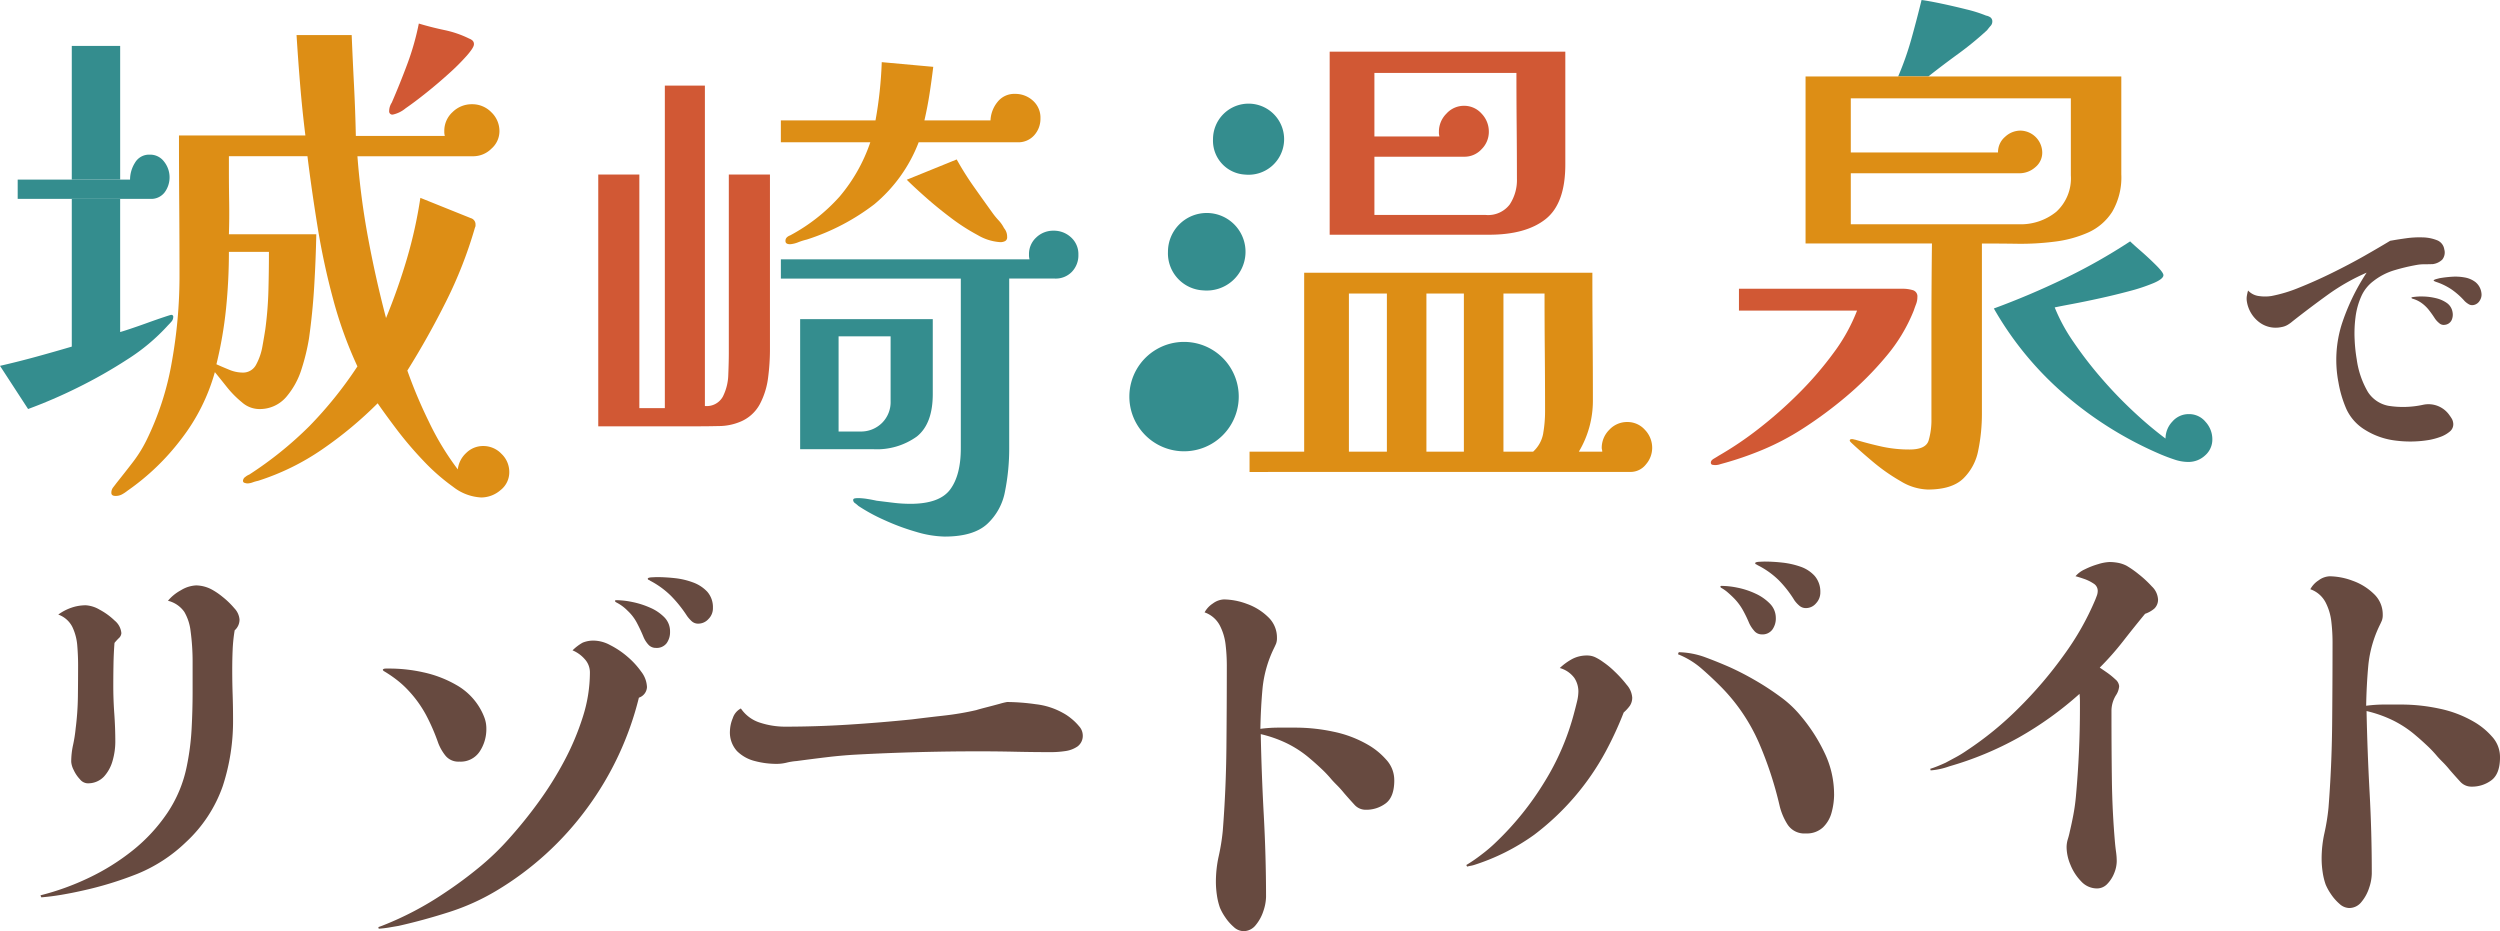
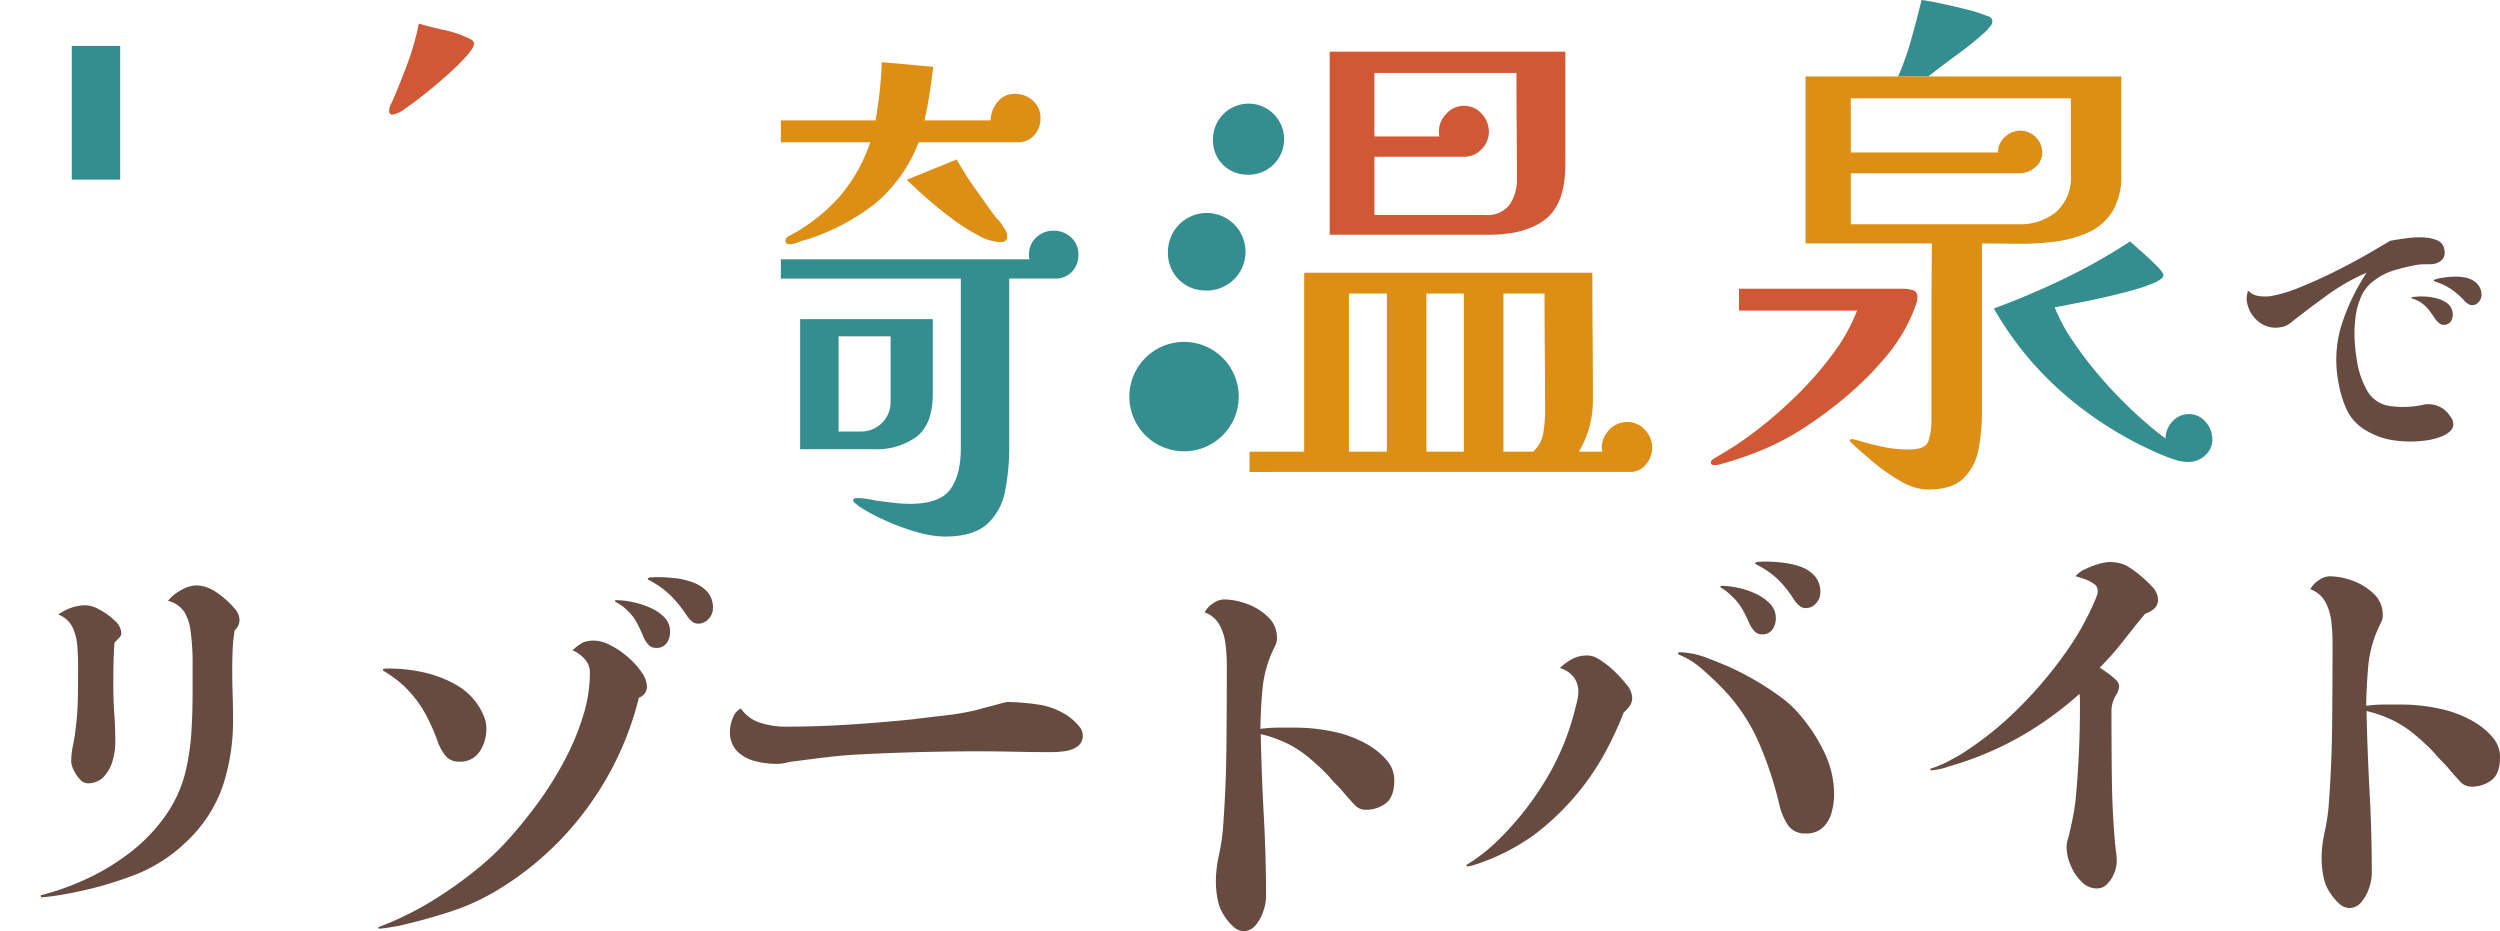
<svg xmlns="http://www.w3.org/2000/svg" width="412.622" height="153.686" viewBox="0 0 412.622 153.686">
  <g transform="translate(-417.228 -444.676)">
    <g style="isolation:isolate">
      <g style="isolation:isolate">
        <path d="M820.653,485.83a1.877,1.877,0,0,1-.332,1.693,2.76,2.76,0,0,1-1.574.746.68.68,0,0,1-.139,0,.866.866,0,0,0-.185.01c-.4.009-.785.014-1.143.015a6.623,6.623,0,0,0-1.126.1,32.626,32.626,0,0,0-3.788.9,10.527,10.527,0,0,0-3.4,1.768,6.36,6.36,0,0,0-2.025,2.555,12.072,12.072,0,0,0-.938,3.412,20.827,20.827,0,0,0-.146,3.671,26.2,26.2,0,0,0,.345,3.279,14.521,14.521,0,0,0,1.837,5.376,5.18,5.18,0,0,0,3.4,2.3,15.463,15.463,0,0,0,5.671-.16,4.21,4.21,0,0,1,4.42,1.742c.122.165.239.34.35.523a1.726,1.726,0,0,1,.221.591,1.541,1.541,0,0,1-.523,1.54,5.081,5.081,0,0,1-1.659.925,11.4,11.4,0,0,1-1.693.461,18.765,18.765,0,0,1-5.491.129,12.221,12.221,0,0,1-5.176-1.794,7.859,7.859,0,0,1-3.056-3.409,18.98,18.98,0,0,1-1.317-4.417,19.634,19.634,0,0,1,.516-9.506,35.5,35.5,0,0,1,4.135-8.6,34.269,34.269,0,0,0-6.351,3.6q-2.92,2.106-5.834,4.394a5.967,5.967,0,0,1-.849.617,3,3,0,0,1-1.032.37,4.483,4.483,0,0,1-3.753-.879,5.32,5.32,0,0,1-1.947-3.346,2.8,2.8,0,0,1,0-.936,7.329,7.329,0,0,1,.2-.875,2.906,2.906,0,0,0,1.821.917,6.742,6.742,0,0,0,2.076-.018,23.721,23.721,0,0,0,4.567-1.39q2.619-1.047,5.434-2.432t5.322-2.808q2.5-1.425,4.234-2.478l.589-.1q.77-.135,2.07-.318a15.7,15.7,0,0,1,2.661-.143,6.813,6.813,0,0,1,2.395.464A1.909,1.909,0,0,1,820.653,485.83Zm1.365,10.365a2.175,2.175,0,0,1-.162,1.336,1.392,1.392,0,0,1-1.105.756,1.1,1.1,0,0,1-.937-.278,3.6,3.6,0,0,1-.692-.741q-.455-.716-1-1.414a6.022,6.022,0,0,0-1.291-1.22,4.78,4.78,0,0,0-1.376-.646c-.131-.038-.2-.088-.213-.148s.029-.1.12-.114a9.38,9.38,0,0,1,1.826-.113,9.8,9.8,0,0,1,2.106.282,5.139,5.139,0,0,1,1.8.8A2.277,2.277,0,0,1,822.018,496.2Zm4.764-3.178a1.788,1.788,0,0,1-.267,1.262,1.5,1.5,0,0,1-1.06.747,1.1,1.1,0,0,1-.772-.143,3.417,3.417,0,0,1-.649-.492,12.17,12.17,0,0,0-2.189-1.951,10.379,10.379,0,0,0-2.63-1.263.911.911,0,0,0-.179-.086c-.084-.031-.128-.063-.133-.092-.016-.092.132-.18.444-.266s.5-.135.557-.146a19.008,19.008,0,0,1,1.992-.234,8.446,8.446,0,0,1,2.124.116,4.049,4.049,0,0,1,1.795.78A2.741,2.741,0,0,1,826.782,493.017Z" fill="#674a40" />
      </g>
    </g>
    <rect width="7.985" height="22.066" transform="translate(429.076 452.255)" fill="#348d8e" />
-     <path d="M499.994,519.579a4.124,4.124,0,0,0-3-1.288,3.947,3.947,0,0,0-2.833,1.159,4.343,4.343,0,0,0-1.374,2.7,45.331,45.331,0,0,1-4.765-7.856,78.665,78.665,0,0,1-3.563-8.457q3.438-5.494,6.4-11.419a71.251,71.251,0,0,0,4.765-12.192.682.682,0,0,0,.086-.429,1.066,1.066,0,0,0-.773-1.116l-8.328-3.349a74.632,74.632,0,0,1-2.232,10.089,101.059,101.059,0,0,1-3.434,9.745q-1.717-6.522-2.962-13.222a125.756,125.756,0,0,1-1.76-13.48h19.147a4.238,4.238,0,0,0,2.962-1.245,3.832,3.832,0,0,0,1.331-2.876,4.289,4.289,0,0,0-1.331-3.134,4.388,4.388,0,0,0-3.22-1.331,4.506,4.506,0,0,0-3.177,1.288,4.177,4.177,0,0,0-1.374,3.177,2.616,2.616,0,0,0,.086.773H475.959q-.087-4.207-.3-8.328t-.386-8.328h-9.1q.256,4.121.6,8.285t.859,8.285H446.768q0,5.838.043,11.72t.043,11.72a80.289,80.289,0,0,1-1.245,13.823,47.48,47.48,0,0,1-4.25,13.137,21.832,21.832,0,0,1-2.232,3.563q-1.289,1.674-2.662,3.391-.258.344-.558.73a1.424,1.424,0,0,0-.3.9q0,.515.687.515a2.192,2.192,0,0,0,1.073-.258,6.155,6.155,0,0,0,.9-.6,39.185,39.185,0,0,0,8.886-8.543,32.065,32.065,0,0,0,5.538-11.033q.772.94,1.932,2.4a16.589,16.589,0,0,0,2.533,2.576,4.356,4.356,0,0,0,2.748,1.116,5.732,5.732,0,0,0,4.551-1.975,13.007,13.007,0,0,0,2.576-4.722,34.462,34.462,0,0,0,1.2-4.98q.6-4.293.859-8.629t.343-8.543H455.009q.086-2.663.043-5.28t-.043-5.28V470.46h12.965q.687,5.577,1.674,11.677a118.54,118.54,0,0,0,2.58,11.979,67.849,67.849,0,0,0,3.992,11.033,66.113,66.113,0,0,1-7.942,9.874,61,61,0,0,1-9.917,7.985,2.366,2.366,0,0,0-.644.386.831.831,0,0,0-.386.644.348.348,0,0,0,.3.343,1.887,1.887,0,0,0,.386.086,2.613,2.613,0,0,0,.9-.172,6.249,6.249,0,0,1,.9-.258,40.13,40.13,0,0,0,10.6-5.2,64.744,64.744,0,0,0,9.144-7.6q1.116,1.63,3.091,4.25a59.976,59.976,0,0,0,4.422,5.2,33.653,33.653,0,0,0,4.937,4.336,8.183,8.183,0,0,0,4.636,1.76,4.9,4.9,0,0,0,3.177-1.2,3.737,3.737,0,0,0,1.46-3.005h0A4.12,4.12,0,0,0,499.994,519.579Zm-38.379-33.331q0,3.18-.086,6.4a59.853,59.853,0,0,1-.515,6.4q-.173,1.116-.472,2.79a9.822,9.822,0,0,1-1.03,3,2.421,2.421,0,0,1-2.275,1.331,5.8,5.8,0,0,1-2.189-.472q-1.156-.471-2.1-.9a67.093,67.093,0,0,0,1.588-9.187,92.284,92.284,0,0,0,.472-9.359Z" fill="#dd8e15" />
    <path d="M482.059,463.589a4.885,4.885,0,0,0,2.1-1.03q1.5-1.03,3.434-2.576t3.735-3.177a35.993,35.993,0,0,0,2.962-2.962q1.158-1.33,1.159-1.846h0a.79.79,0,0,0-.252-.646,1.616,1.616,0,0,0-.515-.3,17.134,17.134,0,0,0-4.121-1.417q-2.232-.473-4.207-1.073a43.278,43.278,0,0,1-1.889,6.654q-1.2,3.224-2.576,6.4a2.57,2.57,0,0,0-.429,1.374.531.531,0,0,0,.6.6Z" fill="#d15834" />
-     <path d="M437.059,477.5h4.98a2.784,2.784,0,0,0,2.361-1.073,4.169,4.169,0,0,0-.084-5.066,2.852,2.852,0,0,0-2.361-1.159,2.683,2.683,0,0,0-2.447,1.331,5.254,5.254,0,0,0-.816,2.79H420.147V477.5h8.929v0h7.983Z" fill="#348d8e" />
-     <path d="M445.819,496.884a.3.3,0,0,0-.351-.238q-.09,0-1.245.386t-2.7.944q-1.545.558-2.833.987t-1.631.515V477.5h-7.983v24.384q-2.919.861-5.881,1.674t-5.967,1.5l4.636,7.126a82.743,82.743,0,0,0,8.071-3.477,79.857,79.857,0,0,0,8.328-4.722,32.518,32.518,0,0,0,6.7-5.624q.258-.256.558-.6a1.146,1.146,0,0,0,.3-.773h0A.3.3,0,0,0,445.819,496.884Z" fill="#348d8e" />
    <path d="M555.8,477.126a29.665,29.665,0,0,1-8.157,6.4,1.6,1.6,0,0,0-.515.3.79.79,0,0,0-.258.644q0,.514.773.515a4.629,4.629,0,0,0,1.374-.343,10.822,10.822,0,0,1,1.374-.429,36.7,36.7,0,0,0,11.162-5.838,24.867,24.867,0,0,0,7.3-10.217h16.318A3.5,3.5,0,0,0,587.924,467a4.058,4.058,0,0,0,1.03-2.79h0a3.737,3.737,0,0,0-1.243-2.919,4.291,4.291,0,0,0-2.967-1.119,3.506,3.506,0,0,0-2.876,1.331,5.145,5.145,0,0,0-1.159,3.048H569.8q.516-2.232.859-4.465t.6-4.379l-8.5-.773a66.884,66.884,0,0,1-1.03,9.616H546.107v3.606h14.764A27.512,27.512,0,0,1,555.8,477.126Z" fill="#dd8e15" />
    <path d="M581.054,479.836q-1.547-2.146-3.091-4.336a49.383,49.383,0,0,1-2.833-4.508l-8.243,3.349q1.116,1.116,3.048,2.833t4.207,3.434a33.224,33.224,0,0,0,4.465,2.876,8.337,8.337,0,0,0,3.731,1.16,1.7,1.7,0,0,0,.773-.172.693.693,0,0,0,.343-.687h0a2.17,2.17,0,0,0-.514-1.46,5.512,5.512,0,0,0-.9-1.288A12.077,12.077,0,0,1,581.054,479.836Z" fill="#dd8e15" />
    <path d="M568.562,516.714q2.619-2.106,2.619-7l0-12.364h-21.89v21.464h12.02A11.289,11.289,0,0,0,568.562,516.714Zm-12.926-.818V500.184h8.586l0,10.732a4.835,4.835,0,0,1-1.417,3.563,4.941,4.941,0,0,1-3.651,1.417Z" fill="#348d8e" />
-     <path d="M544.307,502.5v-29.02h-6.789v29.45q0,1.463-.086,3.563a8.473,8.473,0,0,1-.9,3.649,3.047,3.047,0,0,1-2.962,1.545V458.8h-6.611v53.233h-4.207V473.481h-6.783v41.557h16.49q1.631,0,3.477-.043a9.177,9.177,0,0,0,3.306-.644,6.431,6.431,0,0,0,3.391-2.962,12.7,12.7,0,0,0,1.374-4.422A36.245,36.245,0,0,0,544.307,502.5Z" fill="#d15834" />
    <path d="M594.015,483.867a4.139,4.139,0,0,0-2.919-1.116,4.03,4.03,0,0,0-2.833,1.116,3.7,3.7,0,0,0-1.2,2.837,2.619,2.619,0,0,0,.086.773h-41.04v3.177h29.7v27.99q0,4.465-1.76,6.826t-6.568,2.361a23.006,23.006,0,0,1-2.79-.172q-1.416-.171-2.79-.343-.773-.171-1.588-.3a10.293,10.293,0,0,0-1.588-.129,3.828,3.828,0,0,0-.386.043q-.3.042-.3.3a.692.692,0,0,0,.343.515,5.157,5.157,0,0,1,.515.429,29.248,29.248,0,0,0,4.25,2.318,37.21,37.21,0,0,0,5.323,1.975,17.433,17.433,0,0,0,4.673.77q4.725,0,7-2.061a9.707,9.707,0,0,0,2.962-5.409,35.869,35.869,0,0,0,.691-7.214v-27.9h7.556a3.7,3.7,0,0,0,2.79-1.116,3.924,3.924,0,0,0,1.073-2.833A3.7,3.7,0,0,0,594.015,483.867Z" fill="#348d8e" />
    <path d="M437.26,549.182a1.226,1.226,0,0,1-.434.835,9.6,9.6,0,0,0-.7.768q-.135,1.736-.167,3.539t-.033,3.539q0,2.271.167,4.608t.167,4.675a11.39,11.39,0,0,1-.434,3.038,6.461,6.461,0,0,1-1.442,2.672,3.6,3.6,0,0,1-2.8,1.1,1.733,1.733,0,0,1-1.169-.668,5.626,5.626,0,0,1-1.031-1.534,3.52,3.52,0,0,1-.4-1.336,12.846,12.846,0,0,1,.3-2.771,23.336,23.336,0,0,0,.434-2.771,45.943,45.943,0,0,0,.367-5.242q.033-2.638.033-5.242,0-1.469-.134-3.139a8.7,8.7,0,0,0-.8-3.072,4.164,4.164,0,0,0-2.337-2.07,8.084,8.084,0,0,1,2.17-1.135,7.273,7.273,0,0,1,2.371-.4,5.143,5.143,0,0,1,2.3.735,11.014,11.014,0,0,1,2.471,1.8A3,3,0,0,1,437.26,549.182Zm19.5-2.271a2.354,2.354,0,0,1-.8,1.8,26.089,26.089,0,0,0-.334,3.239q-.068,1.637-.067,3.306,0,2.07.067,4.074t.067,4.074a34.465,34.465,0,0,1-1.7,11.019,22.887,22.887,0,0,1-6.11,9.282,25.317,25.317,0,0,1-8.014,5.209,58.46,58.46,0,0,1-9.216,2.8q-1.47.335-3.205.634t-3.406.434l-.134-.334a42.689,42.689,0,0,0,7.947-2.872,36.982,36.982,0,0,0,7.279-4.541,27.866,27.866,0,0,0,5.71-6.177,21.315,21.315,0,0,0,3.239-7.847,41.2,41.2,0,0,0,.768-6.01q.166-3.072.167-6.077v-5.075a37.455,37.455,0,0,0-.334-5.009,8.069,8.069,0,0,0-1.035-3.172,4.636,4.636,0,0,0-2.7-1.836,7.248,7.248,0,0,1,2.137-1.736,5.226,5.226,0,0,1,2.538-.8,5.7,5.7,0,0,1,2.538.668,11.334,11.334,0,0,1,1.77,1.2,13.358,13.358,0,0,1,1.97,1.9,3.042,3.042,0,0,1,.858,1.848ZM497.5,564.97a6.642,6.642,0,0,1-1.1,3.74,3.761,3.761,0,0,1-3.372,1.67,2.728,2.728,0,0,1-2.237-.935,7.758,7.758,0,0,1-1.235-2.137,33.461,33.461,0,0,0-2-4.608,19.236,19.236,0,0,0-2.938-4.074,15.863,15.863,0,0,0-1.9-1.736,20.645,20.645,0,0,0-2.17-1.469c-.09-.089-.134-.156-.134-.2q.066-.2.534-.2h.668a25.716,25.716,0,0,1,5.543.634,18.949,18.949,0,0,1,5.376,2.07,10.434,10.434,0,0,1,3.907,3.84,9.991,9.991,0,0,1,.768,1.636,5.18,5.18,0,0,1,.29,1.77Zm26.512-6.945a1.931,1.931,0,0,1-1.336,1.8,51.53,51.53,0,0,1-8.548,18.237,50.909,50.909,0,0,1-14.959,13.621,37.236,37.236,0,0,1-7.847,3.539q-4.174,1.336-8.314,2.271-.8.133-1.569.267a17.068,17.068,0,0,1-1.7.2l-.067-.267q.4-.133.735-.267a52.783,52.783,0,0,0,10.147-5.342,68.111,68.111,0,0,0,5.743-4.241,43.549,43.549,0,0,0,5.142-4.975,73.891,73.891,0,0,0,4.675-5.81,56.877,56.877,0,0,0,4.241-6.778A42.962,42.962,0,0,0,513.423,563a24.236,24.236,0,0,0,1.169-7.312,3.253,3.253,0,0,0-.868-2.237,5.483,5.483,0,0,0-2-1.436,7.821,7.821,0,0,1,1.67-1.269,4.653,4.653,0,0,1,2-.334,5.878,5.878,0,0,1,2.538.735,14.129,14.129,0,0,1,2.838,1.9,13.477,13.477,0,0,1,2.3,2.5,4.41,4.41,0,0,1,.937,2.478Zm3.806-9.082a3.114,3.114,0,0,1-.568,1.9,2.056,2.056,0,0,1-1.77.768,1.624,1.624,0,0,1-1.235-.534,4.389,4.389,0,0,1-.835-1.336q-.468-1.136-1.068-2.271a7.523,7.523,0,0,0-1.536-2,7,7,0,0,0-1.8-1.336q-.267-.133-.267-.267c0-.089.066-.133.2-.134a13.692,13.692,0,0,1,2.638.3,14.093,14.093,0,0,1,2.938.935,7.407,7.407,0,0,1,2.371,1.6,3.288,3.288,0,0,1,.932,2.376Zm7.079-3.873a2.486,2.486,0,0,1-.735,1.77,2.254,2.254,0,0,1-1.669.768,1.558,1.558,0,0,1-1.1-.4,5.612,5.612,0,0,1-.768-.868A20.943,20.943,0,0,0,527.95,543a14.292,14.292,0,0,0-3.406-2.471.728.728,0,0,0-.234-.134c-.112-.045-.167-.111-.167-.2q0-.2.7-.234c.466-.023.745-.034.835-.033a27.815,27.815,0,0,1,2.9.167,12.365,12.365,0,0,1,3.005.7,6.085,6.085,0,0,1,2.371,1.536,3.856,3.856,0,0,1,.938,2.738Zm61.037,20.874a2.189,2.189,0,0,1-.868,1.937,4.726,4.726,0,0,1-2.07.768,16.044,16.044,0,0,1-2.2.167q-3.006,0-6.01-.067t-6.01-.067q-5.01,0-10.05.134t-10.05.4q-2.472.133-4.975.434t-4.975.634a10.028,10.028,0,0,0-1.67.267,6.864,6.864,0,0,1-1.67.2,13.905,13.905,0,0,1-3.573-.467,6.359,6.359,0,0,1-2.938-1.636,4.566,4.566,0,0,1-1.169-3.372,5.884,5.884,0,0,1,.467-2.07,2.736,2.736,0,0,1,1.336-1.6,6,6,0,0,0,3.239,2.371,13.327,13.327,0,0,0,3.973.634q5.276,0,10.551-.334t10.484-.868q2.67-.335,5.342-.634a46.662,46.662,0,0,0,5.276-.9q.4-.133,1.569-.434t2.271-.6a10.883,10.883,0,0,1,1.235-.3,35.311,35.311,0,0,1,4.741.367,11.912,11.912,0,0,1,4.474,1.436,8.2,8.2,0,0,1,1.3.868,8.7,8.7,0,0,1,1.369,1.336,2.26,2.26,0,0,1,.6,1.4Zm51.42,7.508q0,2.737-1.4,3.806a5.352,5.352,0,0,1-3.339,1.068,2.471,2.471,0,0,1-1.87-.868q-.8-.868-1.67-1.87a16.322,16.322,0,0,0-1.2-1.336q-.669-.668-1-1.068a19.687,19.687,0,0,0-1.67-1.736q-1-.934-1.8-1.6a17.857,17.857,0,0,0-3.817-2.506,20.7,20.7,0,0,0-4.274-1.5q.133,6.678.5,13.389t.374,13.454a7.728,7.728,0,0,1-.434,2.337,6.981,6.981,0,0,1-1.272,2.34,2.556,2.556,0,0,1-2.037,1,2.45,2.45,0,0,1-1.6-.7,8.028,8.028,0,0,1-1.4-1.6,8.859,8.859,0,0,1-.868-1.569,10.828,10.828,0,0,1-.5-2.07,15.132,15.132,0,0,1-.167-2.2,19.456,19.456,0,0,1,.467-4.241,34.8,34.8,0,0,0,.668-4.174q.534-6.811.6-13.69t.067-13.69a29.331,29.331,0,0,0-.2-3.339,9.114,9.114,0,0,0-.968-3.205,4.529,4.529,0,0,0-2.5-2.137,4.029,4.029,0,0,1,1.369-1.469,3.277,3.277,0,0,1,1.836-.668,11.2,11.2,0,0,1,3.773.735,9.615,9.615,0,0,1,3.506,2.17,4.64,4.64,0,0,1,1.46,3.43,2.6,2.6,0,0,1-.134.935q-.135.335-.4.868a19.464,19.464,0,0,0-1.836,6.444q-.3,3.172-.367,6.778a22.89,22.89,0,0,1,2.972-.2h2.9a29.974,29.974,0,0,1,6.177.668,18.99,18.99,0,0,1,5.776,2.2,11.846,11.846,0,0,1,2.9,2.371A4.964,4.964,0,0,1,647.35,573.452Zm39.267-13.719a2.424,2.424,0,0,1-.367,1.4,6.634,6.634,0,0,1-1.035,1.135,57.776,57.776,0,0,1-2.972,6.444,42.521,42.521,0,0,1-11.82,13.757,35.372,35.372,0,0,1-9.917,4.975,4.415,4.415,0,0,1-.568.134,4.427,4.427,0,0,0-.568.134l-.134-.267a24.533,24.533,0,0,0,2.437-1.67,24.829,24.829,0,0,0,2.571-2.2,48.9,48.9,0,0,0,7.88-9.817,41.724,41.724,0,0,0,4.942-11.553q.2-.735.434-1.7a7.388,7.388,0,0,0,.234-1.7,4.051,4.051,0,0,0-.668-2.237,4.476,4.476,0,0,0-2.4-1.636,9.763,9.763,0,0,1,2.07-1.5,5.185,5.185,0,0,1,2.471-.568,3.11,3.11,0,0,1,1.4.334,7.919,7.919,0,0,1,1.2.735,13.765,13.765,0,0,1,1.87,1.536,19.187,19.187,0,0,1,2.037,2.237A3.551,3.551,0,0,1,686.617,559.733Zm33.323,16.029a11.517,11.517,0,0,1-.4,2.972,5.31,5.31,0,0,1-1.436,2.5,3.908,3.908,0,0,1-2.838,1,3.3,3.3,0,0,1-3.005-1.469,10.174,10.174,0,0,1-1.337-3.2,60.886,60.886,0,0,0-3.272-10.017,30.545,30.545,0,0,0-6.544-9.683q-1.6-1.6-3.2-2.972a13.571,13.571,0,0,0-3.74-2.237l.134-.334a13.5,13.5,0,0,1,4.274.8q2,.735,4.14,1.67,2.122.965,4.14,2.137a44.721,44.721,0,0,1,4.241,2.771,17.9,17.9,0,0,1,3.372,3.175,27.8,27.8,0,0,1,3.873,6.01A15.733,15.733,0,0,1,719.94,575.762Zm-9.617-29.051a3.159,3.159,0,0,1-.568,1.87,2.019,2.019,0,0,1-1.77.8,1.613,1.613,0,0,1-1.269-.634,5.251,5.251,0,0,1-.8-1.235,20.2,20.2,0,0,0-1.068-2.2,9.243,9.243,0,0,0-1.536-2q-.4-.4-.9-.835a6.271,6.271,0,0,0-.968-.7q-.267-.133-.267-.267c0-.089.066-.133.2-.134a13.693,13.693,0,0,1,2.638.3,13.043,13.043,0,0,1,2.938.968,7.969,7.969,0,0,1,2.4,1.67A3.338,3.338,0,0,1,710.323,546.711Zm7.346-4.207a2.588,2.588,0,0,1-.7,1.736,2.179,2.179,0,0,1-1.7.8,1.6,1.6,0,0,1-1.068-.4,4.844,4.844,0,0,1-.8-.868,18.473,18.473,0,0,0-2.6-3.339,13.847,13.847,0,0,0-3.483-2.471.727.727,0,0,0-.234-.134c-.112-.045-.167-.111-.167-.2q0-.2.735-.234t.868-.033a27.18,27.18,0,0,1,2.838.167,13.452,13.452,0,0,1,3.005.668,5.631,5.631,0,0,1,2.371,1.536A3.98,3.98,0,0,1,717.669,542.5Zm55.733,1.011a2.036,2.036,0,0,1-.6,1.6,4.631,4.631,0,0,1-1.536.868q-1.871,2.271-3.64,4.541a46.953,46.953,0,0,1-3.84,4.341q.4.267,1.169.8a12.1,12.1,0,0,1,1.4,1.135,1.658,1.658,0,0,1,.634,1.135,3.147,3.147,0,0,1-.534,1.5,4.966,4.966,0,0,0-.668,1.77,4.774,4.774,0,0,0-.067.8v.8q0,5.276.067,10.585t.534,10.585q.066.668.167,1.4a10.936,10.936,0,0,1,.1,1.469,5.318,5.318,0,0,1-.4,1.9,5.4,5.4,0,0,1-1.135,1.8,2.326,2.326,0,0,1-1.736.768,3.533,3.533,0,0,1-2.6-1.169,8.386,8.386,0,0,1-1.77-2.738,7.649,7.649,0,0,1-.634-2.838,4.508,4.508,0,0,1,.2-1.369,12.392,12.392,0,0,0,.334-1.3q.333-1.4.6-2.838t.4-2.9q.333-3.673.5-7.312t.167-7.312v-1.169a10.618,10.618,0,0,0-.067-1.169,57.282,57.282,0,0,1-10.05,7.212,54.283,54.283,0,0,1-11.454,4.752,11.68,11.68,0,0,1-1.5.434,12.076,12.076,0,0,1-1.569.234l-.067-.267q.466-.133,1.135-.4t1.4-.6l1.736-.935a18.283,18.283,0,0,0,1.736-1.068,54.425,54.425,0,0,0,8.581-7.012,68.422,68.422,0,0,0,7.513-8.815,45.266,45.266,0,0,0,5.142-9.082q.133-.335.267-.7a2.233,2.233,0,0,0,.134-.768,1.4,1.4,0,0,0-.7-1.2,6.859,6.859,0,0,0-1.569-.768q-.868-.3-1.4-.434a4.427,4.427,0,0,1,1.536-1.135,12.978,12.978,0,0,1,2.237-.868,7.16,7.16,0,0,1,1.829-.34,7.688,7.688,0,0,1,1.436.134,5.262,5.262,0,0,1,1.369.467,15.625,15.625,0,0,1,1.97,1.369,18.182,18.182,0,0,1,2.237,2.07A3.177,3.177,0,0,1,773.4,543.515Zm56.448,26.121q0,2.738-1.4,3.806a5.352,5.352,0,0,1-3.339,1.068,2.471,2.471,0,0,1-1.87-.868q-.8-.869-1.67-1.87a16.342,16.342,0,0,0-1.2-1.336q-.669-.667-1-1.068a19.687,19.687,0,0,0-1.67-1.736q-1-.935-1.8-1.6a17.858,17.858,0,0,0-3.806-2.5,20.7,20.7,0,0,0-4.274-1.5q.133,6.678.5,13.389t.363,13.448a7.729,7.729,0,0,1-.434,2.337,6.968,6.968,0,0,1-1.272,2.337,2.556,2.556,0,0,1-2.037,1,2.451,2.451,0,0,1-1.6-.7,8.028,8.028,0,0,1-1.4-1.6,8.861,8.861,0,0,1-.868-1.569,10.828,10.828,0,0,1-.5-2.07,15.133,15.133,0,0,1-.167-2.2,19.456,19.456,0,0,1,.467-4.241,34.8,34.8,0,0,0,.668-4.174q.534-6.812.6-13.69t.067-13.69a29.329,29.329,0,0,0-.2-3.339,9.114,9.114,0,0,0-.968-3.205,4.53,4.53,0,0,0-2.5-2.137,4.03,4.03,0,0,1,1.369-1.469,3.277,3.277,0,0,1,1.836-.668,11.175,11.175,0,0,1,3.773.735,9.615,9.615,0,0,1,3.506,2.17,4.643,4.643,0,0,1,1.469,3.439,2.6,2.6,0,0,1-.134.935q-.135.335-.4.868a19.466,19.466,0,0,0-1.836,6.444q-.3,3.172-.367,6.778a22.892,22.892,0,0,1,2.972-.2h2.9a29.981,29.981,0,0,1,6.177.668,18.99,18.99,0,0,1,5.776,2.2,11.847,11.847,0,0,1,2.9,2.371A4.963,4.963,0,0,1,829.85,569.636Z" fill="#674a40" />
    <path d="M672.32,480.846q3.261-2.576,3.262-9.015V453.2H636.689v30.218l26.272,0Q669.057,483.423,672.32,480.846Zm-28.247-.691v-9.612h14.855a3.81,3.81,0,0,0,2.831-1.24,4.018,4.018,0,0,0,1.2-2.877,4.264,4.264,0,0,0-1.2-3,3.845,3.845,0,0,0-2.919-1.288,3.885,3.885,0,0,0-2.876,1.288,4.184,4.184,0,0,0-1.245,3,2.615,2.615,0,0,0,.086.773H644.072v-10.48h23.44q0,4.374.04,8.753t.043,8.672a7.309,7.309,0,0,1-1.2,4.293,4.479,4.479,0,0,1-3.949,1.718Z" fill="#d15834" />
    <path d="M622.744,473.492a5.868,5.868,0,1,0-5.31-5.841A5.6,5.6,0,0,0,622.744,473.492Z" fill="#348d8e" />
    <path d="M688.718,515.617a3.845,3.845,0,0,0-2.919-1.288,3.985,3.985,0,0,0-2.962,1.288,4.188,4.188,0,0,0-1.245,3.005,1.126,1.126,0,0,0,.043.257,1.427,1.427,0,0,1,.043.344h-3.863a16.351,16.351,0,0,0,2.318-8.415q0-5.319-.043-10.6t-.042-10.518H632.48v29.536h-9.015v3.348l62.847-.007a3.21,3.21,0,0,0,2.576-1.245,4.162,4.162,0,0,0,1.03-2.7A4.268,4.268,0,0,0,688.718,515.617Zm-42.586,3.609h-6.268v-26.1h6.268Zm12.707,0h-6.182v-26.1h6.182Zm13.1-3.048a5.332,5.332,0,0,1-1.675,3.048h-4.894v-26.1h6.783q0,4.807.043,9.7t.043,9.788A21.274,21.274,0,0,1,671.934,516.178Z" fill="#dd8e15" />
    <path d="M615.841,492.605A6.4,6.4,0,1,0,610,486.232v0A6.123,6.123,0,0,0,615.841,492.605Z" fill="#348d8e" />
    <path d="M621.681,510.134a9.027,9.027,0,1,0-18.054,0v0a9.027,9.027,0,0,0,18.054,0Z" fill="#348d8e" />
    <path d="M740.433,453.561a53.367,53.367,0,0,0,4.765-3.907q.258-.344.558-.687a1.05,1.05,0,0,0,.3-.687.837.837,0,0,0-.3-.73,1.866,1.866,0,0,0-.73-.3,22.47,22.47,0,0,0-3.263-1.03q-2.061-.516-4.078-.944t-3.306-.6q-.774,3.18-1.674,6.4a50.017,50.017,0,0,1-2.177,6.193l4.975.022Q737.9,455.4,740.433,453.561Z" fill="#348d8e" />
    <path d="M728.495,503.542a27.509,27.509,0,0,0,4.594-7.6q.171-.514.386-1.073a3.214,3.214,0,0,0,.215-1.159,1.058,1.058,0,0,0-.818-1.162,5.945,5.945,0,0,0-1.5-.215H704.24v3.606h19.493a29.316,29.316,0,0,1-3.823,6.909,56.664,56.664,0,0,1-5.753,6.7,70.474,70.474,0,0,1-6.654,5.881,56.047,56.047,0,0,1-6.613,4.465q-.258.171-.773.472c-.344.2-.515.415-.515.644l0,.02a.337.337,0,0,0,.3.366,3.555,3.555,0,0,0,.472.043,2.811,2.811,0,0,0,.859-.172,54.612,54.612,0,0,0,6.914-2.357,42.324,42.324,0,0,0,6.486-3.4,68.262,68.262,0,0,0,7.162-5.268A52.942,52.942,0,0,0,728.495,503.542Z" fill="#d15834" />
    <path d="M756.316,484.563a19.437,19.437,0,0,0,5.538-1.5,9.112,9.112,0,0,0,3.993-3.434,11.236,11.236,0,0,0,1.5-6.182l0-16.151H736.819l3.715.016-3.715-.016H735.5l.007-.005-4.975-.022-.012.032H715.233v27.562h20.861q-.087,7.3-.086,14.51V513.8a11.852,11.852,0,0,1-.472,3.606q-.473,1.459-3.134,1.46a21.089,21.089,0,0,1-4.551-.472q-2.148-.473-4.465-1.159a.685.685,0,0,1-.215-.043.955.955,0,0,0-.3-.043q-.343,0-.343.258,0,.086.258.343,1.459,1.377,3.606,3.177a30.878,30.878,0,0,0,4.551,3.177,9.1,9.1,0,0,0,4.468,1.37q3.948,0,5.838-1.8a8.76,8.76,0,0,0,2.49-4.679,30.058,30.058,0,0,0,.6-6.139v-27.99q2.746,0,5.838.043A43.891,43.891,0,0,0,756.316,484.563ZM722.7,481.687v-8.414h27.82a3.931,3.931,0,0,0,2.619-.987,3.089,3.089,0,0,0,1.159-2.447,3.665,3.665,0,0,0-3.606-3.606,3.737,3.737,0,0,0-2.533,1.03A3.3,3.3,0,0,0,747,469.839H722.7V460.91h36.319l0,12.706a7.48,7.48,0,0,1-2.4,6.01,9.29,9.29,0,0,1-6.268,2.061Z" fill="#dd8e15" />
    <path d="M781.257,514.31a3.5,3.5,0,0,0-2.747-1.285,3.546,3.546,0,0,0-2.748,1.245,4.074,4.074,0,0,0-1.116,2.79,62.281,62.281,0,0,1-5.066-4.25,70.546,70.546,0,0,1-5.369-5.541,64.5,64.5,0,0,1-4.722-6.1,29.025,29.025,0,0,1-3.134-5.753q.771-.171,2.833-.558t4.594-.944q2.537-.557,4.937-1.2a29.477,29.477,0,0,0,3.992-1.331q1.587-.688,1.588-1.288,0-.43-1.2-1.631t-2.533-2.361q-1.332-1.158-1.76-1.588a95.15,95.15,0,0,1-10.947,6.182q-5.711,2.748-11.548,4.894A54.1,54.1,0,0,0,758.16,509.93a60.793,60.793,0,0,0,15.8,9.788q1.029.43,2.189.816a7.16,7.16,0,0,0,2.275.386,4.006,4.006,0,0,0,2.748-1.073,3.472,3.472,0,0,0,1.2-2.7h0A4.234,4.234,0,0,0,781.257,514.31Z" fill="#348d8e" />
  </g>
</svg>